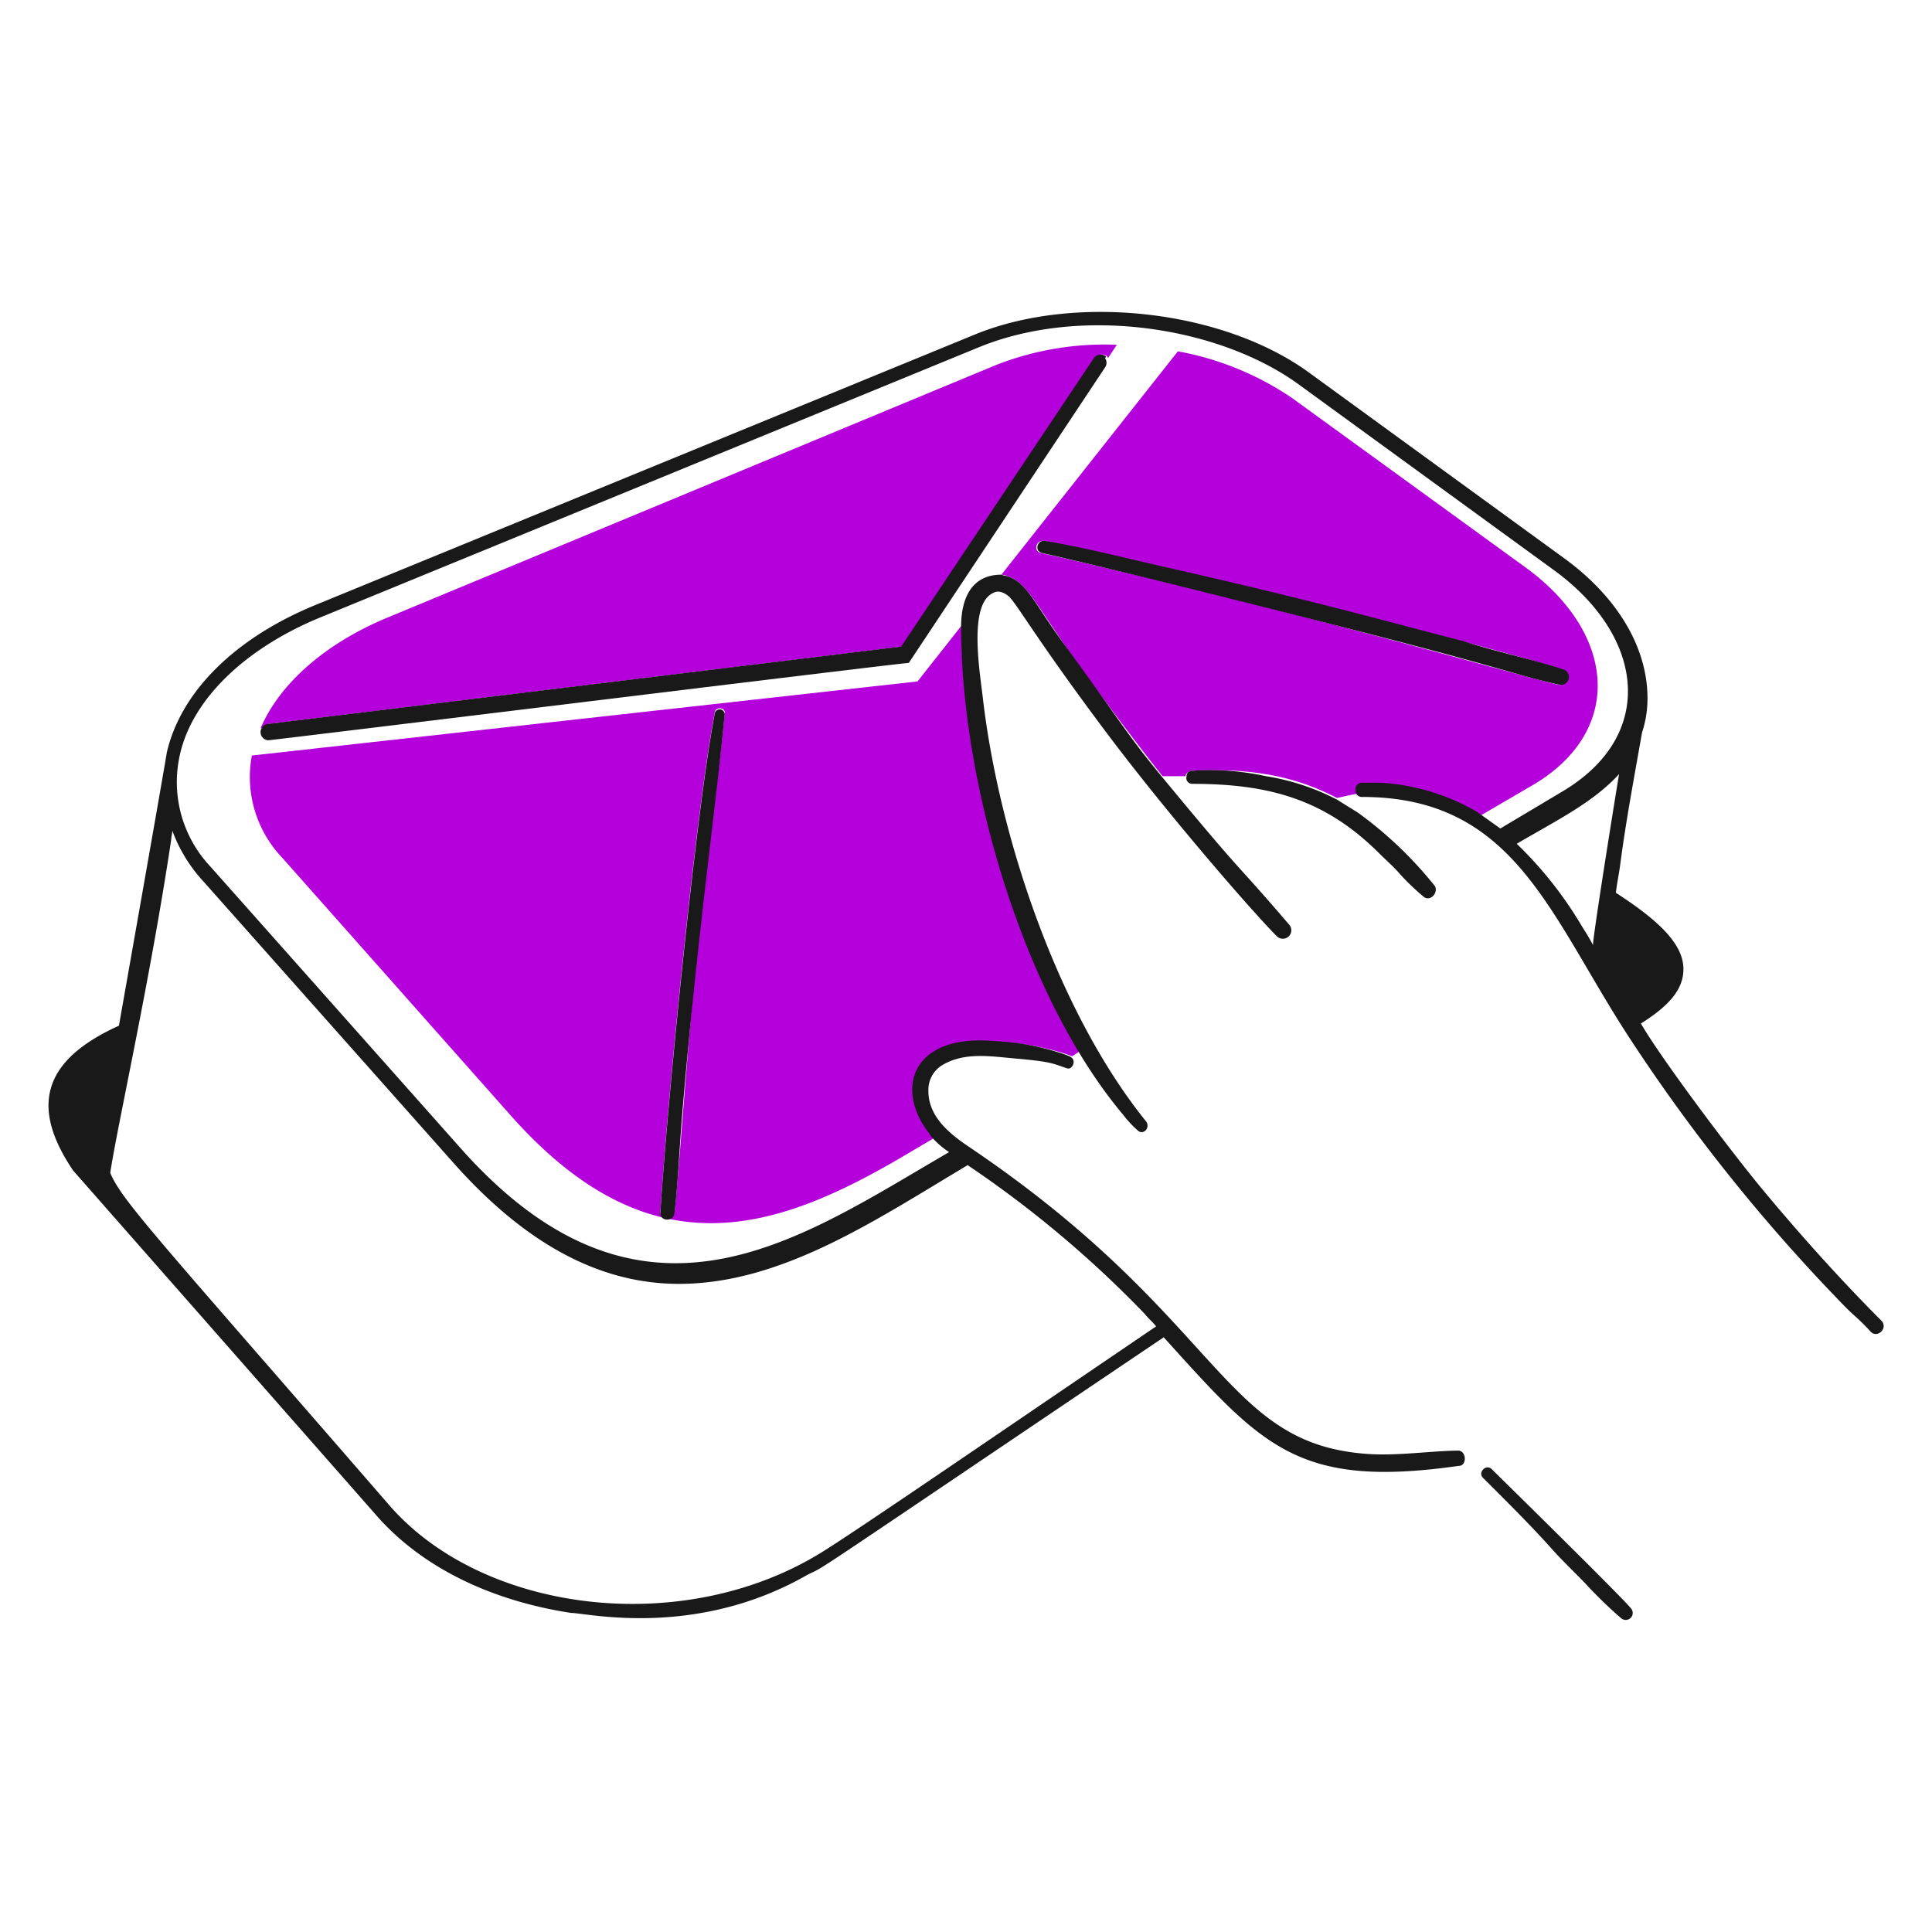
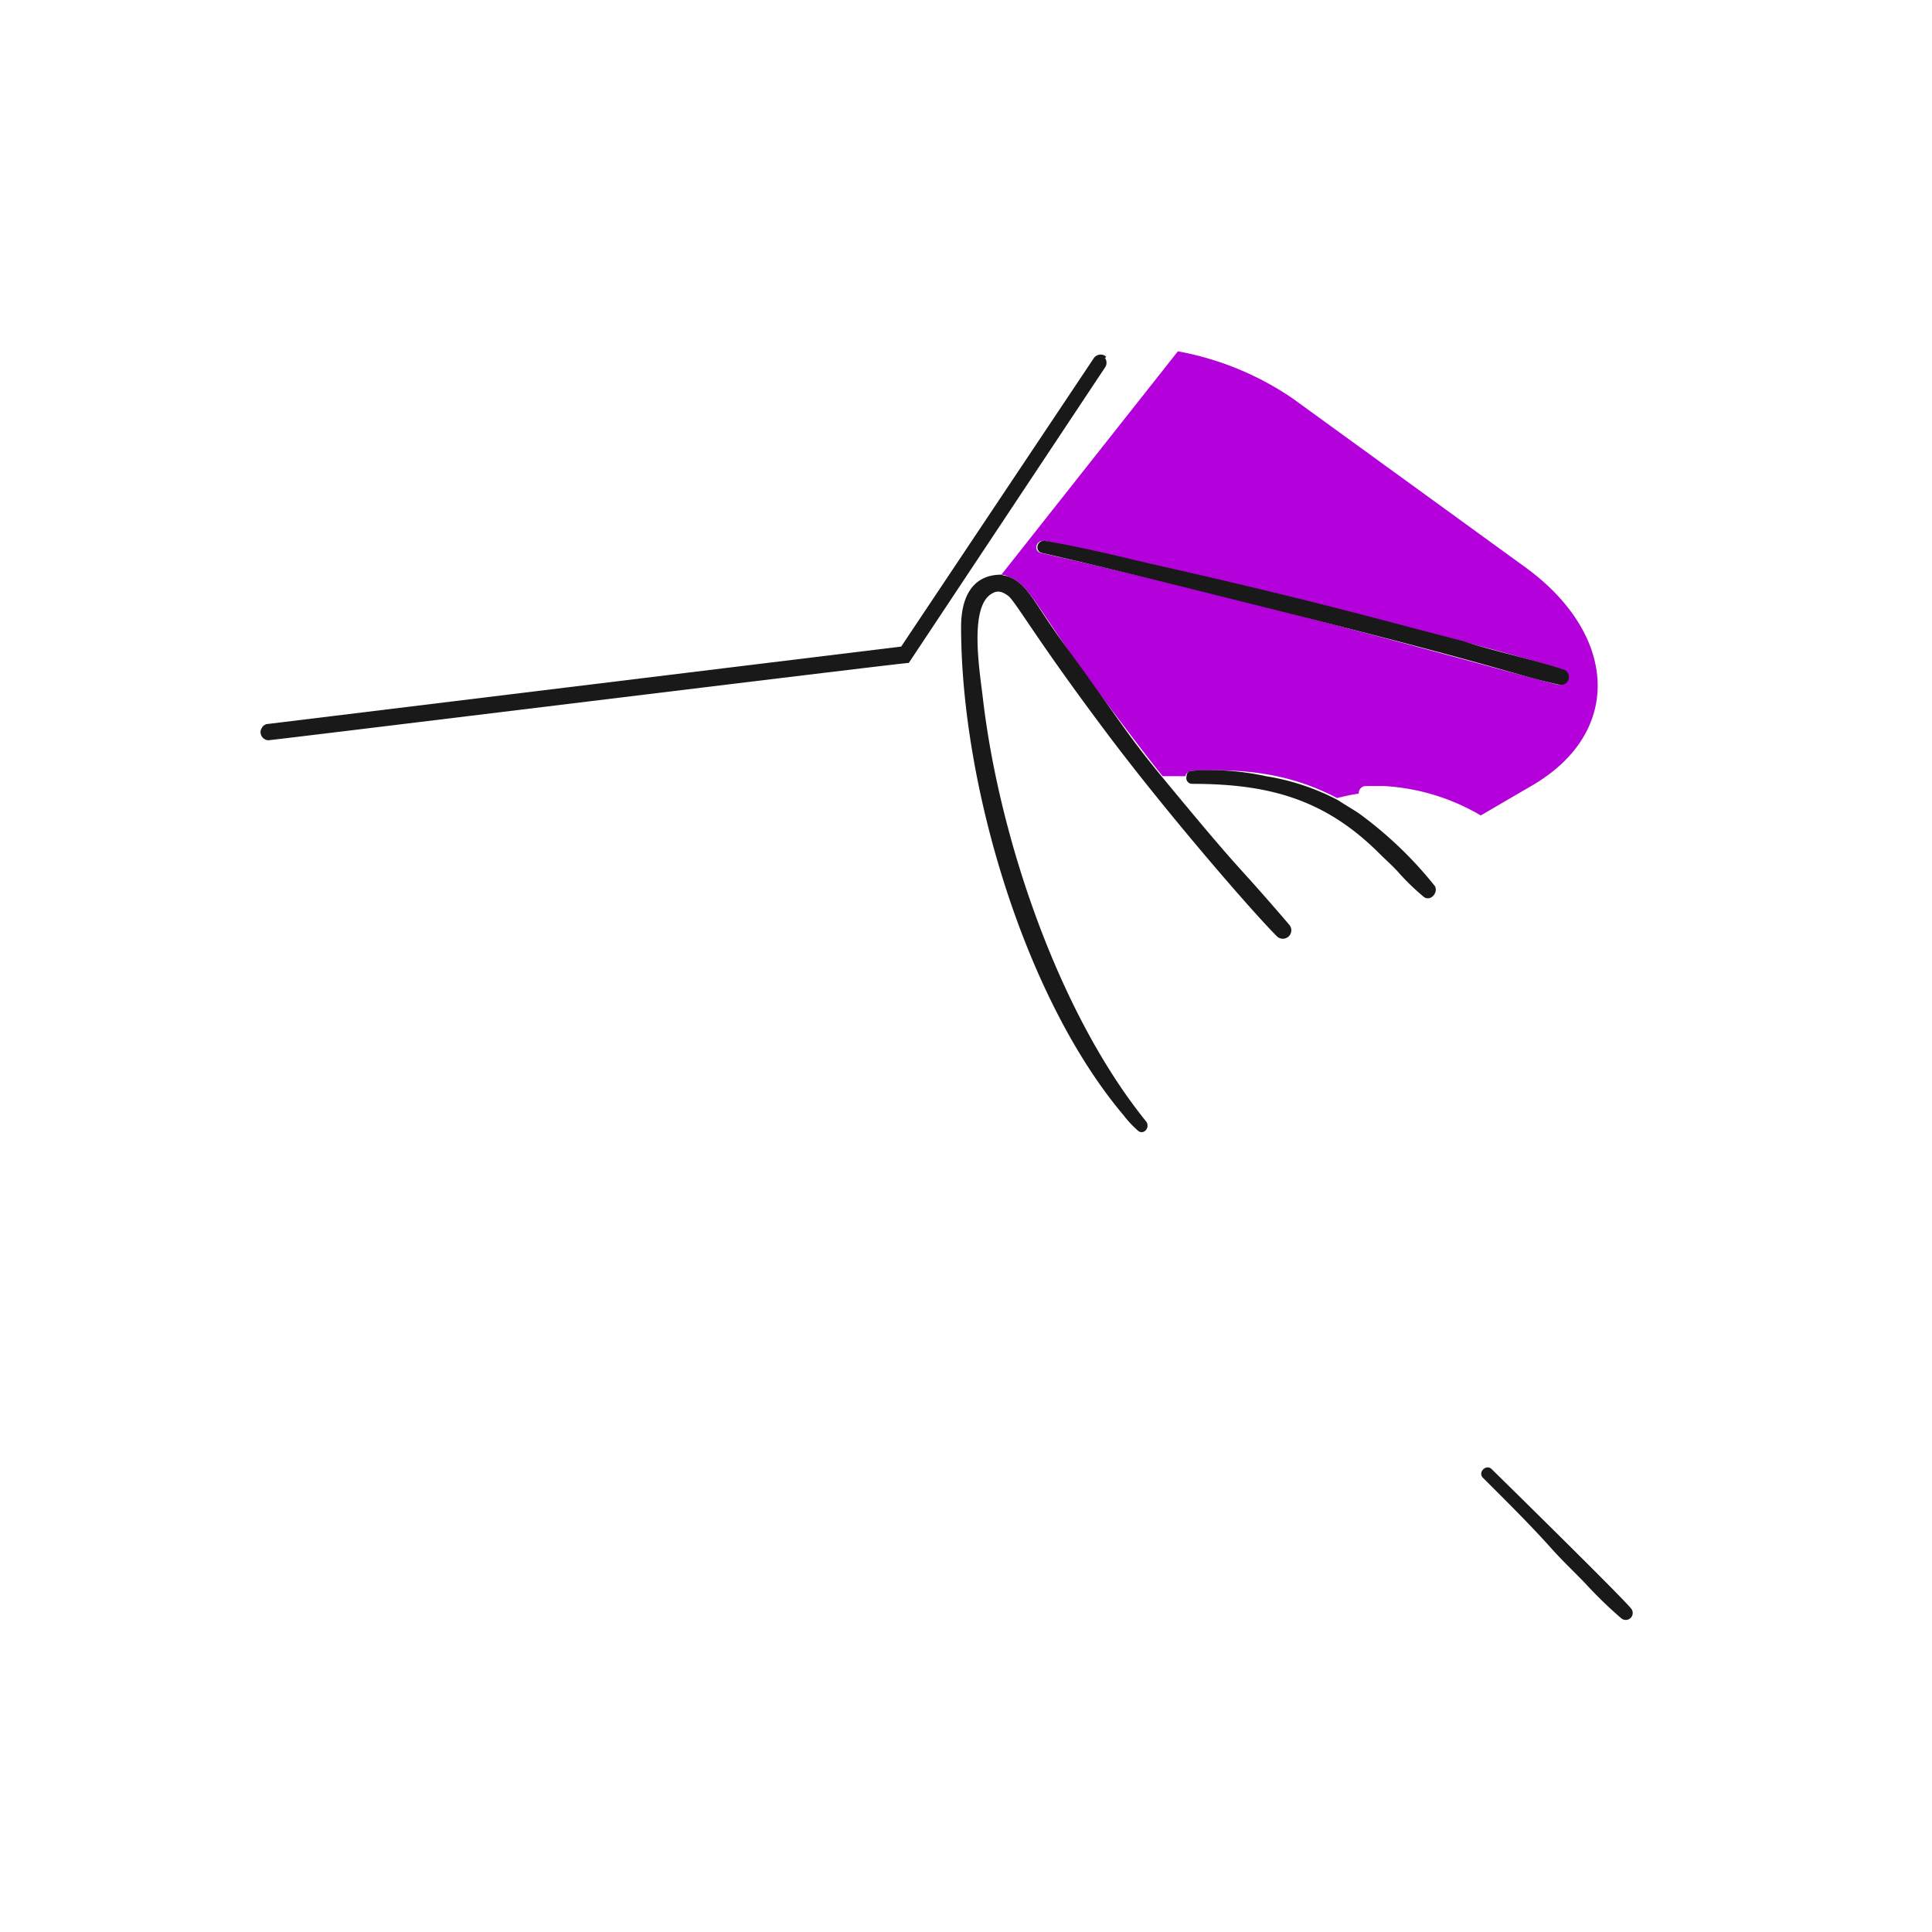
<svg xmlns="http://www.w3.org/2000/svg" viewBox="0 0 400 400" id="Subscribe-1--Streamline-Brooklyn" height="400" width="400">
  <desc>
    Subscribe 1 Streamline Illustration: https://streamlinehq.com
  </desc>
-   <path d="M54.4 150.782a1.524 1.524 0 0 1 1.354 -0.902L186.8 133.866l39.924 -59.774a1.748 1.748 0 0 1 2.256 -0.45c0.224 0 0.224 0.224 0.45 0.45l1.8 -2.706a61.412 61.412 0 0 0 -25.262 4.286L79.888 128c-12.858 5.412 -22.106 13.758 -25.94 22.78Z" fill="#b400da" stroke-width="2" />
-   <path d="M213.42 197.248a193.8 193.8 0 0 1 -13.986 -58.42 57.444 57.444 0 0 1 -0.224 -9.474l-9.248 11.73 -137.818 15.338a24.234 24.234 0 0 0 6.316 21.2l47.6 53.684c28.87 32.254 54.6 23.692 81.652 7.668 7.866 -4.656 5.864 -3.312 5.864 -4.06 -3.382 -4.06 -5.096 -10.304 -1.578 -14.886 3.242 -4.222 9.698 -4.728 14.662 -4.286a51.682 51.682 0 0 1 15.34 2.934l2.03 -1.354a94.986 94.986 0 0 1 -10.61 -20.074Zm-73.758 53.684c-0.2 1.8 -2.932 1.8 -2.932 0C137.938 230.376 144 168.14 148 147.4c0.218 -1.13 2.254 -0.904 2.03 0.224 -0.678 7.67 -1.708 15.096 -2.708 22.556 -4.122 30.85 -6.408 69.608 -7.66 80.752Z" fill="#b400da" stroke-width="2" />
  <path d="M317.4 162.512c18.722 -11.052 17.368 -31.128 -1.352 -44.886l-48.494 -35.188a61.84 61.84 0 0 0 -23.684 -9.7l-36.54 46.24a4.172 4.172 0 0 1 1.578 0.452c3.318 1.244 4.932 4.47 11.278 13.758 5.38 7.876 17.042 23.26 20.526 27.52h4.738c0 -0.452 0.45 -0.902 1.126 -1.128 10.96 -0.478 20.4 0.49 30.226 5.638 1.128 -0.226 2.706 -0.676 4.512 -0.902a1.49 1.49 0 0 1 1.352 -1.578h3.834a44.4 44.4 0 0 1 20.076 6.09Zm-101.95 -48.044c-1.58 -0.452 -0.902 -2.708 0.676 -2.482 32.97 6.6 97.228 23.236 107.366 26.616a1.644 1.644 0 0 1 -0.902 3.158c-6.79 -1.508 -53.412 -15.16 -107.14 -27.292Z" fill="#b400da" stroke-width="2" />
-   <path d="M150.038 147.85A1.038 1.038 0 0 0 148 147.624c-3.948 20.428 -10.12 83.846 -11.278 103.532 0 1.8 2.728 1.8 2.932 0 0.76 -6.758 1.016 -13.542 1.578 -20.3 3.05 -36.5 7.292 -66.358 8.806 -83.006Z" fill="#191919" stroke-width="2" />
  <path d="M257.4 124.618c56.58 14.144 54.93 14.812 65.412 17.142a1.644 1.644 0 0 0 0.902 -3.158c-6.032 -2 -14.718 -3.854 -20.75 -5.864 -20.304 -5.24 -30.778 -8.31 -62.706 -15.564 -7.898 -1.8 -15.752 -3.812 -23.91 -5.188 -1.572 -0.264 -2.256 2.03 -0.676 2.482 13.762 3.158 27.728 6.646 41.728 10.15Z" fill="#191919" stroke-width="2" />
  <path d="M228.758 73.642a1.75 1.75 0 0 0 -2.256 0.45L186.578 133.866 55.528 149.88a1.524 1.524 0 0 0 -1.354 0.902 1.356 1.356 0 0 0 -0.226 0.902 1.694 1.694 0 0 0 1.58 1.58c0.89 0 131.084 -16.016 132.628 -16.016l40.6 -61.126a1.696 1.696 0 0 0 0 -2.03c0.444 -0.226 0.228 -0.226 0.002 -0.45Z" fill="#191919" stroke-width="2" />
  <path d="M220.186 133.188c-5.938 -8.096 -7.414 -12.31 -11.278 -13.758 -0.45 -0.226 -1.128 -0.226 -1.578 -0.452 -6.054 0 -8.346 4.702 -8.346 10.828 0 32.364 13 76.626 33.6 101.05a22.074 22.074 0 0 0 2.932 3.158c1.128 1.128 2.708 -0.452 1.8 -1.8 -18.178 -22.456 -30.504 -58.932 -33.834 -87.744 -0.622 -5.4 -2.984 -19.146 2.03 -21.654 1.128 -0.676 2.256 -0.224 3.384 0.678 1.87 1.87 6 9.324 20.526 28.646 12.314 16.37 29.686 36.452 34.962 41.728a1.754 1.754 0 0 0 2.48 -2.48c-12.39 -14.458 -8.186 -8.63 -26.39 -30.676 -7.452 -9.044 -8.43 -11.354 -20.288 -27.524Z" fill="#191919" stroke-width="2" />
  <path d="M246.8 159.58a1.072 1.072 0 0 0 -1.128 1.128 1.2 1.2 0 0 0 1.128 1.578c15.834 0 27.496 3.134 38.8 14.436 1.354 1.354 2.932 2.706 4.286 4.286a49.358 49.358 0 0 0 4.962 4.736c1.354 0.902 2.934 -0.902 2.256 -2.256a81.254 81.254 0 0 0 -15.788 -15.112c-1.354 -0.902 -2.934 -1.8 -4.286 -2.706a48.25 48.25 0 0 0 -14.888 -4.962 54.114 54.114 0 0 0 -15.342 -1.128Z" fill="#191919" stroke-width="2" />
-   <path d="M365.222 246.646c-7.2 -8.646 -21.654 -28.024 -25.488 -34.736 6.09 -3.836 8.8 -7.218 8.8 -11.278 0 -5.414 -5.638 -10.376 -13.984 -15.79 0.224 -2.03 0.638 -3.84 0.902 -5.864 1.18 -9.048 2.932 -18.27 4.51 -27.294a22.4 22.4 0 0 0 1.128 -6.54c0.226 -10.384 -5.638 -20.978 -16.916 -29.324l-53 -38.57c-17.818 -13.082 -48.268 -16.466 -69.02 -8.12L65.226 125.294c-16.466 6.766 -27.744 17.82 -30.676 30.45 -1.376 8.26 -9.016 51.4 -9.924 56.616 -16.14 7.29 -18.234 17.068 -9.474 30l62.48 71.052c9.7 11.278 24.362 18.044 40.6 20.526 3.218 0 25.8 5.4 48.946 -7.896 4.508 -2.254 -3.704 3.054 73.758 -49.172 20.388 22.572 27.722 31.388 61.128 26.616 1.704 0 1.586 -3.19 -0.226 -3.158 -6.32 0.114 -12.632 1.146 -18.948 0.678 -30.078 -2.232 -29.706 -28.13 -82.328 -63.6 -4.046 -2.728 -8.46 -6.312 -8.346 -11.73a5.948 5.948 0 0 1 2.932 -5.188c4.586 -2.704 9.944 -1.784 14.886 -1.352 7.722 0.672 7.92 1.06 10.828 2.03 1.128 0.45 2.03 -1.58 0.902 -2.256 -0.226 -0.226 -0.452 -0.226 -0.902 -0.452a51.67 51.67 0 0 0 -15.338 -2.932c-4.964 -0.442 -11.32 0.2 -14.662 4.286 -3.654 4.474 -1.8 10.826 1.578 14.886 0 0.226 0.226 0.226 0.226 0.452a17.942 17.942 0 0 0 3.836 3.384c-18.318 10.636 -36.8 23 -56.616 23 -13.986 0 -28.646 -6.09 -44.21 -23.458L43.574 179.428A25.522 25.522 0 0 1 37.258 156.2c2.6 -11.528 13.534 -21.88 28.646 -28.2l136.914 -56.166c20.93 -8.502 49.056 -4.302 65.638 7.444l53 38.57c18.946 13.6 21.8 34.262 2.03 46.016l-12.858 7.668 -4.736 -3.384a44.452 44.452 0 0 0 -20.076 -6.09H282a1.35 1.35 0 0 0 -1.352 1.58 1.298 1.298 0 0 0 1.352 1.362c31.714 0 38.756 24.516 55.488 50.076a368.574 368.574 0 0 0 41.494 52.324c1.774 1.832 3.382 3.6 5.188 5.188a41.962 41.962 0 0 1 3.158 3.156c1.352 1.354 3.6 -0.676 2.254 -2.254 -8.12 -8.122 -16.466 -17.37 -24.36 -26.844Zm-51.2 -71.954c8.664 -5.068 15.818 -8.562 21.2 -14.436 -0.348 1.878 -5.414 33.384 -5.414 35.414 -0.676 -1.354 -1.56 -2.718 -2.256 -3.836a80.6 80.6 0 0 0 -13.532 -17.142Zm-113.682 66.54a226.166 226.166 0 0 1 36.766 30.902c0.676 0.902 1.578 1.578 2.256 2.482 -31.58 21.428 -62.378 42.568 -69.474 46.916 -28.698 17.586 -69.94 12.42 -89.322 -9.926 -47.934 -55.26 -55.494 -63.17 -57.742 -68.8 1.6 -10.4 8.22 -39.612 12.63 -69.022 0 -0.676 0.226 -1.128 0.226 -1.8A31.366 31.366 0 0 0 42 182.362L94.098 241c14.888 16.692 30.226 24.812 46.466 24.812 21.236 0.006 40.714 -13.202 59.774 -24.58Z" fill="#191919" stroke-width="2" />
  <path d="M308.832 304.164c-1.142 -1.116 -2.932 0.676 -1.8 1.8 5.012 5.012 9.752 9.684 14.2 14.662 2.236 2.498 4.678 4.8 7 7.218a89.324 89.324 0 0 0 7.444 7.218 1.442 1.442 0 0 0 2.03 -2.03c-1.906 -2.408 -28.672 -28.672 -28.874 -28.868Z" fill="#191919" stroke-width="2" />
</svg>